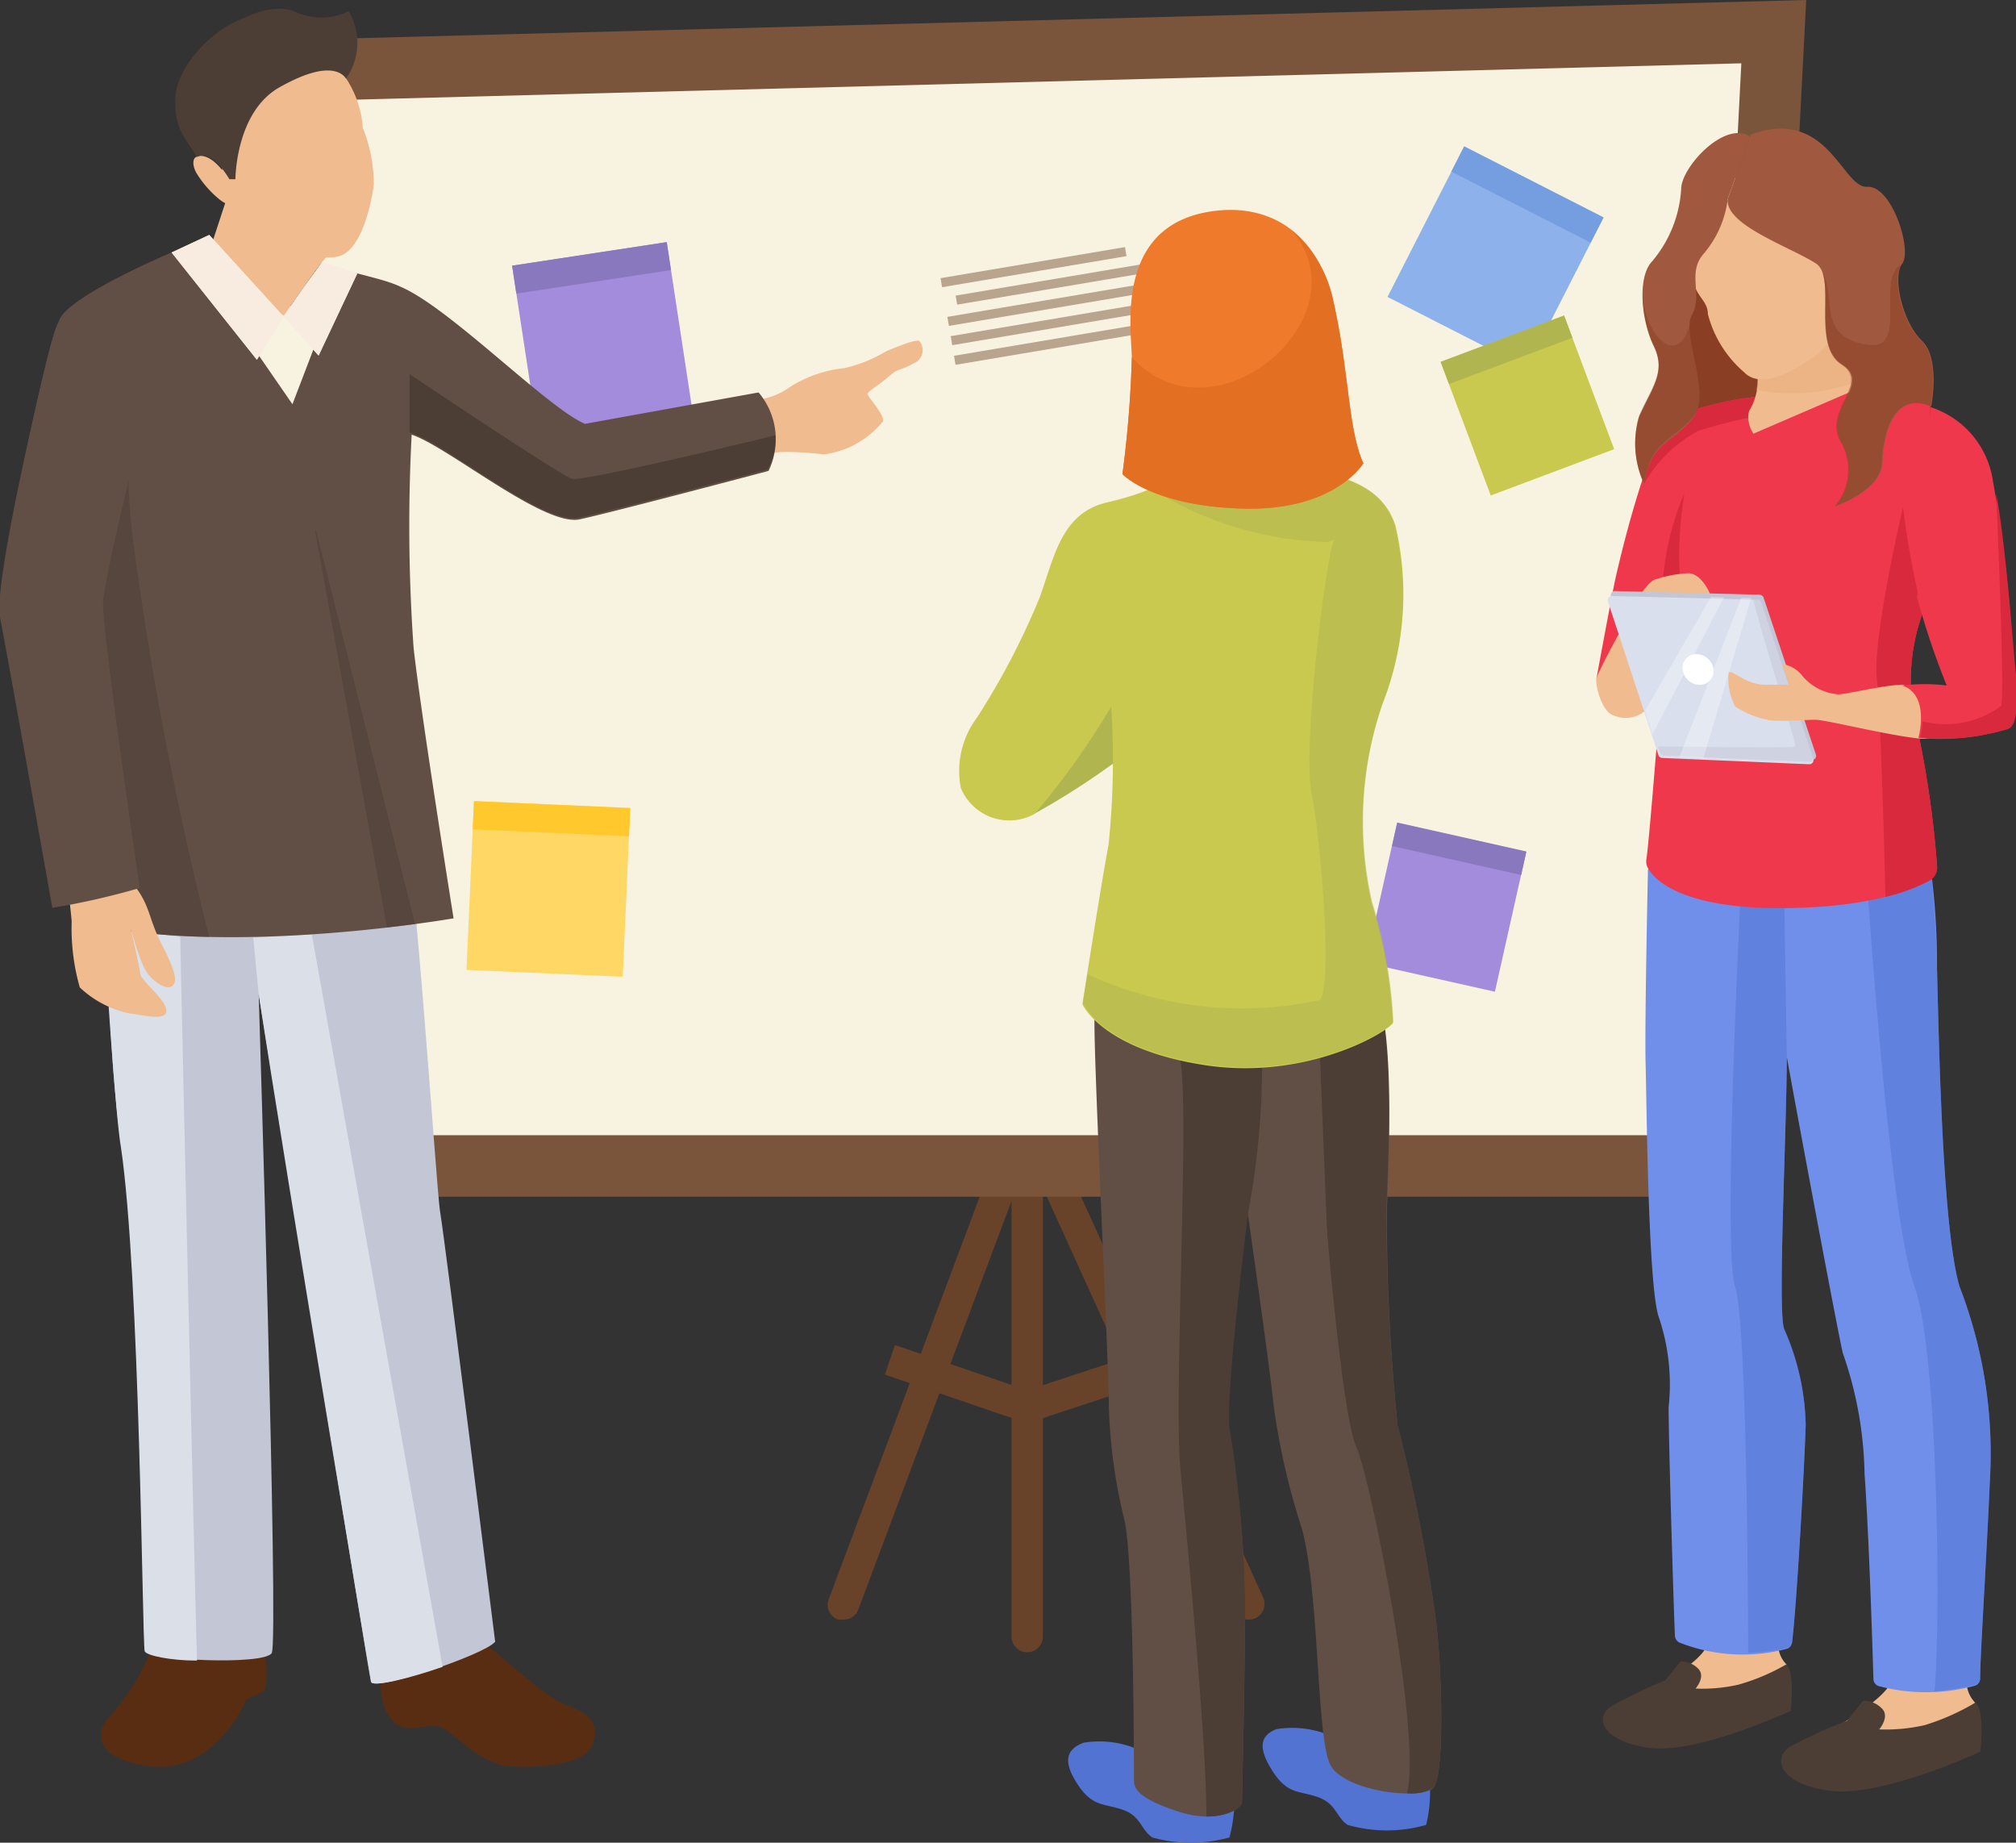
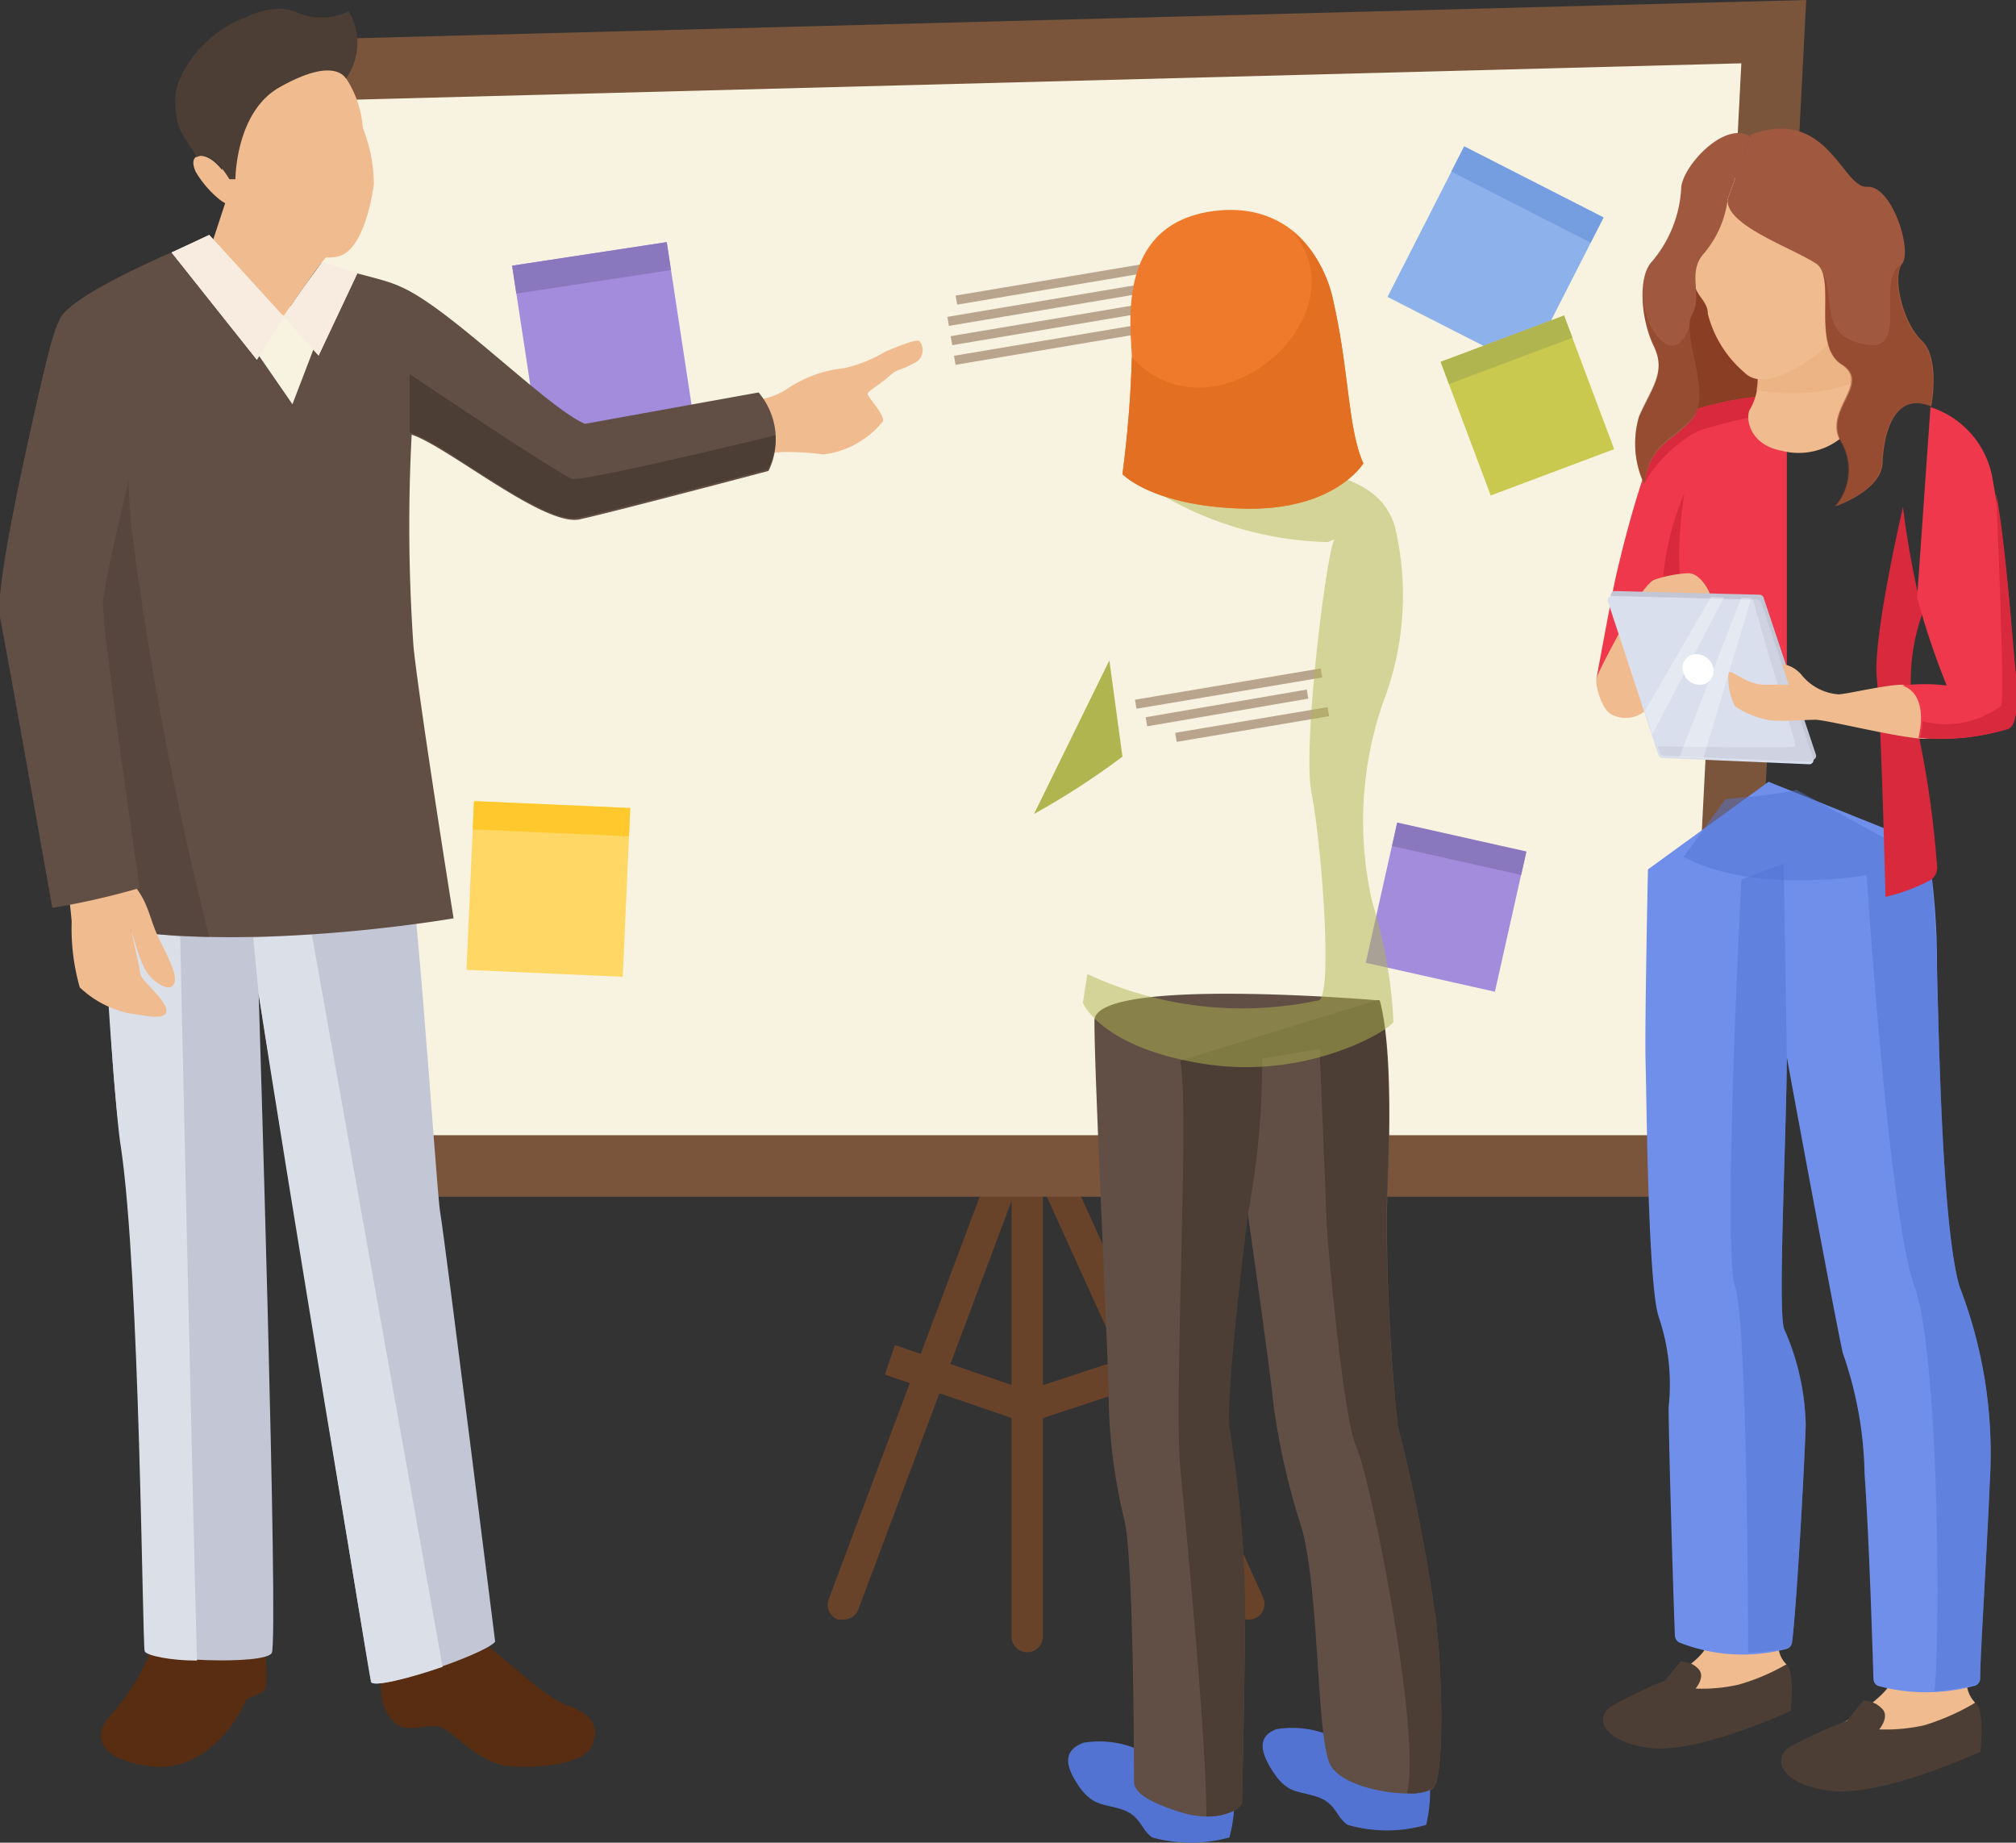
<svg xmlns="http://www.w3.org/2000/svg" viewBox="0 0 77.07 70.43">
  <rect x="0" y="0" width="77.07" height="70.43" fill="#333333" stroke="none" />
  <g style="isolation:isolate">
    <g id="レイヤー_2" data-name="レイヤー 2">
      <g id="Layer_1" data-name="Layer 1">
        <path d="M39.27,63.15a.6.6,0,0,1-.6-.6V39.89l9.62,21.17a.6.6,0,0,1-.3.79.59.59,0,0,1-.79-.3L39.87,45.41V62.55A.6.6,0,0,1,39.27,63.15Z" style="fill:#694329" />
        <path d="M32.24,61.9a.76.76,0,0,1-.21,0,.6.6,0,0,1-.35-.77l7-18.66a.6.6,0,1,1,1.12.42l-7,18.66A.59.59,0,0,1,32.24,61.9Z" style="fill:#694329" />
        <polygon points="39.27 54.4 33.83 52.54 34.21 51.41 39.27 53.14 44.53 51.41 44.9 52.54 39.27 54.4" style="fill:#694329" />
        <polygon points="66.69 45.74 11.84 45.74 9.49 1.57 69.05 0 66.69 45.74" style="fill:#7a553c" />
        <polygon points="14.07 43.39 11.97 3.85 66.57 2.42 64.46 43.39 14.07 43.39" style="fill:#f8f3e0" />
        <g style="mix-blend-mode:multiply">
          <rect x="20.4" y="9.94" width="5.98" height="6.46" transform="translate(-1.72 3.67) rotate(-8.66)" style="fill:#f8f3e0" />
        </g>
        <rect x="20.03" y="9.67" width="5.98" height="6.46" transform="translate(-1.68 3.61) rotate(-8.66)" style="fill:#a48cdd" />
        <rect x="19.62" y="9.7" width="5.98" height="1.08" transform="translate(-1.28 3.52) rotate(-8.66)" style="fill:#8a78bf" />
        <g style="mix-blend-mode:multiply">
          <rect x="52.76" y="32.47" width="5.48" height="5.06" transform="translate(9.21 81.5) rotate(-77.37)" style="fill:#f8f3e0" />
        </g>
        <rect x="52.75" y="31.94" width="5.06" height="5.48" transform="translate(8.92 -11.25) rotate(12.63)" style="fill:#a48cdd" />
        <rect x="53.25" y="31.99" width="5.06" height="0.92" transform="translate(8.45 -11.42) rotate(12.63)" style="fill:#8a78bf" />
        <g style="mix-blend-mode:multiply">
          <polygon points="18.39 30.91 18.34 32 18.34 32 18.1 37.37 24.07 37.64 24.35 31.18 18.39 30.91" style="fill:#f8f3e0" />
        </g>
        <g style="mix-blend-mode:multiply">
          <polygon points="61.3 8.58 55.97 5.86 55.48 6.83 55.48 6.83 53.04 11.62 58.36 14.33 60.8 9.54 60.8 9.54 61.3 8.58" style="fill:#f8f3e0" />
        </g>
        <rect x="54.18" y="6.6" width="5.98" height="6.46" transform="translate(10.71 -24.9) rotate(27.02)" style="fill:#8db1eb" />
        <rect x="55.4" y="6.89" width="5.98" height="1.08" transform="translate(9.75 -25.71) rotate(27.02)" style="fill:#759ee0" />
        <g style="mix-blend-mode:multiply">
          <rect x="56.08" y="12.87" width="5.04" height="5.45" transform="translate(-1.74 21.59) rotate(-20.57)" style="fill:#f8f3e0" />
        </g>
        <rect x="55.87" y="12.77" width="5.04" height="5.45" transform="translate(-1.72 21.51) rotate(-20.57)" style="fill:#c9c94f" />
        <rect x="55.07" y="12.91" width="5.04" height="0.91" transform="translate(-1.02 21.09) rotate(-20.57)" style="fill:#b0b54f" />
        <rect x="17.97" y="30.75" width="5.98" height="6.46" transform="translate(1.53 -0.9) rotate(2.54)" style="fill:#ffd765" />
        <rect x="18.09" y="30.75" width="5.98" height="1.08" transform="translate(1.41 -0.9) rotate(2.54)" style="fill:#ffc92e" />
        <path d="M75.2,64.08a1.15,1.15,0,0,0,.31,1,5.13,5.13,0,0,1-2.85,1.54A3.63,3.63,0,0,1,70.2,66S72,65,72.31,64.27,75.2,64.08,75.2,64.08Z" style="fill:#f0bb8f" />
        <path d="M75.51,65.08c.38.23.2,1.87.2,1.87s-3.82,1.78-5.8,1.49-2.1-1.27-1.5-1.67a19,19,0,0,1,2.2-1l.61-.76a.93.93,0,0,1,.7.27c.36.31-.08.82-.08.82a6.76,6.76,0,0,0,1.73-.16A8.78,8.78,0,0,0,75.51,65.08Z" style="fill:#4c3e35" />
        <path d="M68,62.67a1.06,1.06,0,0,0,.3.95,4.83,4.83,0,0,1-2.7,1.46,3.41,3.41,0,0,1-2.33-.62s1.75-.88,2-1.6S68,62.67,68,62.67Z" style="fill:#f0bb8f" />
        <path d="M68.28,63.62c.35.22.18,1.77.18,1.77S64.85,67.08,63,66.8s-2-1.2-1.42-1.57a16.65,16.65,0,0,1,2.08-1l.58-.72a.87.87,0,0,1,.66.25c.34.3-.08.78-.08.78a6.31,6.31,0,0,0,1.64-.15A7.94,7.94,0,0,0,68.28,63.62Z" style="fill:#4c3e35" />
        <path d="M74.91,49.17c-.67-2.29-.79-9.62-.86-12.15a27.71,27.71,0,0,0-.37-4.7l-6.07-2.44L63,33.23s-.13,6-.09,7.42S63,49,63.4,50.3a8,8,0,0,1,.39,3.48c0,1.37.19,7.58.24,8.73a.31.31,0,0,0,.17.27,6.61,6.61,0,0,0,4.07.25.3.3,0,0,0,.24-.26c.18-1.46.47-6.68.52-8.31a9.47,9.47,0,0,0-.83-3.67c-.24-.8.09-7.22.11-10.38.64,3.52,2,10.76,2.14,11.31a14.66,14.66,0,0,1,.83,4.6c.18,2.56.31,6.89.34,7.85a.3.3,0,0,0,.18.27,7.11,7.11,0,0,0,3.66,0,.29.29,0,0,0,.24-.28c0-.9.23-4.32.37-7.54A17.68,17.68,0,0,0,74.91,49.17Z" style="fill:#6f8fea" />
        <g style="opacity:0.5">
          <path d="M66.33,49.17c.49,1.46.5,14,.5,14A7.73,7.73,0,0,0,68.27,63a.3.3,0,0,0,.24-.26c.18-1.46.47-6.68.52-8.31a9.47,9.47,0,0,0-.83-3.67c-.24-.8.09-7.22.11-10.38L68.19,33l-1.62.62S65.84,47.71,66.33,49.17Z" style="fill:#5273d2" />
        </g>
        <g style="opacity:0.5">
          <path d="M73.19,49.17c.93,2.57,1,13.31.76,15.48a12.33,12.33,0,0,0,1.51-.24.29.29,0,0,0,.24-.28c0-.9.23-4.32.37-7.54a17.68,17.68,0,0,0-1.16-7.42c-.67-2.29-.79-9.62-.86-12.15s-.19-2.66-.2-4l-5.17-2.83a15.13,15.13,0,0,1-2.11.29l-.61.07-1.6,2.2c2.73,1.46,7,.7,7,.7S72.19,46.41,73.19,49.17Z" style="fill:#5273d2" />
        </g>
        <path d="M64.67,9a34.67,34.67,0,0,0-.21,7.85l5.74-.54L68.35,9Z" style="fill:#8a3f24" />
        <path d="M67.1,15.17a12.51,12.51,0,0,0-2.42.52c-.74.3-1.4,1-2.05,3.14-.38,1.22-.67,2.4-.85,3.18-.13.55-.75,3.93-.75,3.93l7.28.23V16.48Z" style="fill:#ef384c" />
        <path d="M67.1,15.17a12.51,12.51,0,0,0-2.42.52c-.68.27-1.29.94-1.89,2.67l.07.11a5.26,5.26,0,0,1,2.06-2,19,19,0,0,1,2-.52l.4-.49Z" style="fill:#d9293c" />
        <path d="M67.14,14.06a2.18,2.18,0,0,1-.23,1.57c-.2.29-.07,1.37,1.21,1.6a2.58,2.58,0,0,0,2.54-.75c.43-.53,0-4,0-4l-1.14-.7Z" style="fill:#f0bb8f" />
        <path d="M63.55,22.59a10.46,10.46,0,0,1,.84-3.73s-.45,2.79,0,3.86Z" style="fill:#d9293c" />
        <g style="opacity:0.5">
          <path d="M70.84,14.64c0-.55-.07-1.11-.11-1.52a6.37,6.37,0,0,0-.93-.43l-1.29.05-1.37,1.32a1.56,1.56,0,0,1,0,.84A7.11,7.11,0,0,0,70.84,14.64Z" style="fill:#e8ab79" />
        </g>
        <path d="M70.25,11a2.33,2.33,0,0,1-1,2.7c-.92.66-2,1.12-2.57.53A4.36,4.36,0,0,1,65.29,12c0-.66-.77-.71-.57-2.09a3,3,0,0,1,1.64-2.44c.53-.13,3.69,1.32,3.69,1.32Z" style="fill:#f0bb8f" />
        <path d="M66.05,7.6a3.94,3.94,0,0,1-.94,2.12c-.62.75,0,1.56-.43,2.32s.82,3.06,0,4-1.59.91-1.82,2.48a3.64,3.64,0,0,1-.2-2.58c.49-1.11,1.05-1.7.56-2.71s-.62-2.65-.07-3.23a4.72,4.72,0,0,0,1.12-2.78c0-.82,1.66-2.64,2.64-2Z" style="fill:#a0593f" />
-         <path d="M73.5,23.43a7.6,7.6,0,0,0-.13,4.77,38,38,0,0,1,.68,4.88.57.57,0,0,1-.29.57c-.66.37-2.35,1.06-5.73,1.06-3.59,0-4.71-1-5-1.48a.53.53,0,0,1-.09-.39c.1-.64.39-4.35.46-5.17.08-1,1.52-7.58,1.52-7.58L67,16.59l4.8-2.07,2,1Z" style="fill:#ef384c" />
        <path d="M65.41,22.81c-.08-.28-.43-.91-.88-.9a4.72,4.72,0,0,0-1.29.25c-.2.08-.54.58-.54.58Z" style="fill:#f0bb8f" />
        <path d="M62.88,27.18a1.16,1.16,0,0,1-1.18.17c-.47-.13-.72-1.17-.67-1.41s.87-1.74.87-1.74Z" style="fill:#f0bb8f" />
        <path d="M67.42,22.84l2,6a.16.16,0,0,1-.16.21l-5.61-.24a.16.16,0,0,1-.14-.12L61.58,22.8a.17.17,0,0,1,.16-.21l5.53.14A.18.18,0,0,1,67.42,22.84Z" style="fill:#c3c6d5" />
        <path d="M74.05,33.08a38,38,0,0,0-.68-4.88,7.6,7.6,0,0,1,.13-4.77,34,34,0,0,1-.75-4.05s-1.17,5-1,6.56.33,8.3.33,8.34a7.17,7.17,0,0,0,1.7-.63A.57.57,0,0,0,74.05,33.08Z" style="fill:#d9293c" />
        <path d="M67.32,23l2,6a.16.16,0,0,1-.17.21l-5.61-.24a.16.16,0,0,1-.14-.11l-1.93-5.87a.16.16,0,0,1,.16-.21l5.53.14A.15.15,0,0,1,67.32,23Z" style="fill:#d9dfed" />
        <g style="opacity:0.5">
          <path d="M69.33,28.94l-2-6a.15.15,0,0,0-.15-.11H67c.48,1.91,1.7,5.62,1.63,5.7s-4.29,0-5.25,0l.08.24a.16.16,0,0,0,.14.11l5.61.24A.16.16,0,0,0,69.33,28.94Z" style="fill:#c3c6d5" />
        </g>
        <path d="M72.75,26.17c-.65,0-2,.33-2.45.37a2,2,0,0,1-1.4-.71,1.18,1.18,0,0,0-.77-.45l.26.79h-.93c-.73,0-1.27-.61-1.38-.46A2.39,2.39,0,0,0,66.33,27a3.56,3.56,0,0,0,1.23.51c.31.09,1.44,0,1.84,0s2.82.61,4,.72.95-1.41.95-1.41Z" style="fill:#f0bb8f" />
        <path d="M73.8,15.56a3.49,3.49,0,0,1,2.35,2.61A56,56,0,0,1,77,25.78c.1,1.34,0,2-.29,2.09a8.71,8.71,0,0,1-3.37.33s.46-1.64-.62-2a7.13,7.13,0,0,1,1.7,0,30,30,0,0,1-1.13-3.36Z" style="fill:#ef384c" />
        <path d="M66.05,7.6c-.12,1,2.38,1.83,3.37,2.47.82.53-.19,3.11,1,3.86s-.77,1.76,0,3a2.14,2.14,0,0,1-.25,2.42s1.76-.59,1.8-1.66.42-2.75,1.86-2.16c0,0,.36-1.83-.36-2.51s-1.14-2.42-.75-2.94-.39-3-1.34-2.94-1.5-3.07-4.44-2Z" style="fill:#a0593f" />
        <path d="M65.47,25.44a.54.54,0,0,1-.32.71.65.65,0,0,1-.79-.43.52.52,0,0,1,.4-.71A.66.66,0,0,1,65.47,25.44Z" style="fill:#fff" />
        <g style="opacity:0.3">
          <polygon points="65.41 22.81 62.88 27.18 63.17 28.07 65.91 22.83 65.41 22.81" style="fill:#fff" />
        </g>
        <g style="opacity:0.3">
          <polygon points="66.57 22.84 64.2 28.94 65.12 28.98 66.95 22.85 66.57 22.84" style="fill:#fff" />
        </g>
        <path d="M76.31,18.86s.35,7.74.19,8.12a3.55,3.55,0,0,1-3,.59h0a3.77,3.77,0,0,1-.09.62,8.71,8.71,0,0,0,3.37-.33c.29-.13.39-.75.29-2.09C76.94,24.61,76.68,20.75,76.31,18.86Z" style="fill:#d9293c" />
        <g style="opacity:0.5">
          <path d="M65.11,9.72a1.71,1.71,0,0,1,.11-.14A.42.42,0,0,0,65.11,9.72Z" style="fill:#8a3f24" />
        </g>
        <g style="opacity:0.5">
          <path d="M72.69,10.11c-1,.52.28,3.28-1.26,3.07-2-.27-1.21-1.83-1.76-2.76.32.89-.28,2.87.72,3.51,1.15.75-.77,1.76,0,3a2.14,2.14,0,0,1-.25,2.42s1.76-.59,1.8-1.66.42-2.75,1.86-2.16c0,0,.36-1.83-.36-2.51S72.3,10.63,72.69,10.11Z" style="fill:#8a3f24" />
        </g>
        <g style="opacity:0.5">
          <path d="M64.59,12.44c-.51,1.69-1.73.28-1.79-1.19a4.61,4.61,0,0,0,.42,1.93c.49,1-.07,1.6-.56,2.71a3.64,3.64,0,0,0,.2,2.58c.23-1.57,1-1.6,1.82-2.48S64.55,13.42,64.59,12.44Z" style="fill:#8a3f24" />
        </g>
        <path d="M28.14,15.24a2.58,2.58,0,0,0,2-.41,4.76,4.76,0,0,1,2.15-.76,5.57,5.57,0,0,0,1.58-.64c.26-.11,1.18-.5,1.28-.39a.54.54,0,0,1-.23.85c-.52.3-.56.16-.93.49s-.8.56-.82.67.67.81.58,1.06a3.47,3.47,0,0,1-2.27,1.26,10.39,10.39,0,0,0-1.64-.09,12.82,12.82,0,0,0-1.88.29Z" style="fill:#f0bb8f" />
        <path d="M29,15l-6.64,1.2c-1.6-.69-5.95-5.25-7.55-5.38a9.72,9.72,0,0,0-2.6.25c.46,1.66.91,3.48,2.24,4.53l1.24,1c1.32.38,5.1,3.55,6.47,3.25,1.18-.25,7.22-1.85,7.22-1.85A2.77,2.77,0,0,0,29,15Z" style="fill:#614f45" />
        <path d="M5.74,67.51c-2.33-.3-2-1.42-1.58-1.87a8.56,8.56,0,0,0,1.58-2.48c.17-.71,4.36-.41,4.36-.41s.2,1.63,0,1.86-.67.2-.76.49S8,67.8,5.74,67.51Z" style="fill:#582d11" />
        <path d="M18,62.41c1.27.91,2.77,2.45,3.7,2.78s1.24.78.93,1.53-2.17.88-3.2.78-1.93-1.11-2.46-1.43-1.36.29-1.92-.26-.47-1.28-.53-2S18,62.41,18,62.41Z" style="fill:#582d11" />
        <path d="M9.89,38s4.2,25.9,4.29,26.28,4.29-1,4.75-1.53c0,0-1.92-15.35-2.1-16.4s-1-14.95-1.83-18.26c0,0-8.86.9-11,.71,0,0-.09,10.16.64,15s.82,18.9.91,19.28,4.57.58,4.84.1S9.89,38,9.89,38Z" style="fill:#c3c6d5" />
        <path d="M4,35.43l2.89.38c0,.29.55,24.71.64,27.66-1,0-1.94-.19-2-.36-.09-.38-.18-14.38-.91-19.28C4.44,42.86,4,36.7,4,35.43Z" style="fill:#dbdfe8" />
        <path d="M11.92,35.71l5,28c-1.27.44-2.68.79-2.73.57S11,45.26,9.89,38l-.21-2.16Z" style="fill:#dbdfe8" />
        <path d="M10.89,10.67a23.64,23.64,0,0,1,4.21.55c.5.29,1.42.73.77,3.44a66.15,66.15,0,0,0-.06,10.08c.25,2.35,1.53,10.36,1.53,10.36s-8.43,1.47-14,.21c0,0-.68-11.87-.78-12.7s-.5-4-.5-4S1.18,20,.54,19.54c0,0,1.32-6.72,1.71-7.25S7.08,9.91,7.08,9.91Z" style="fill:#614f45" />
        <g style="opacity:0.5">
          <path d="M1.21,18.57a4.16,4.16,0,0,0,1.44-1.76c1.89-1.11,2.49-.45,2.49-.45-.08.45-.41.95-.09,4A133.75,133.75,0,0,0,8,35.81a24.11,24.11,0,0,1-4.61-.5s-.06-1.23-.16-3q0-.51-.06-1.08c0-.57-.06-1.16-.1-1.77s-.06-1.23-.1-1.83l0-.61c-.15-2.59-.29-4.11-.33-4.45-.11-.82-.5-4-.5-4a1.73,1.73,0,0,1-.28,0H1.59c-.25,0-.2-.11.1-.27C2.29,18,1.25,18.6,1.21,18.57Z" style="fill:#4c3e35" />
        </g>
        <path d="M3.29,23.38a37.17,37.17,0,0,1,.46,5c.1,2.67.2,4.19,1.11,5.15S5.62,35,6.17,36.07s.62,1.44.41,1.62-.75-.18-1-.58S5,35.5,5,35.5s.33,1.43.36,1.71,1,1,1,1.42-.94.15-1.38.11a3.91,3.91,0,0,1-1.93-1,8.21,8.21,0,0,1-.31-2.52A22,22,0,0,0,2.22,32c-.13-.55-1-4.87-1.19-6.51s-.4-2.95-.4-2.95Z" style="fill:#f0bb8f" />
        <path d="M5.34,33.94A28.57,28.57,0,0,1,2,34.7S.27,24.94,0,23.6,1.76,13.8,2,13s1.3-1.5,2.6-2.09L5.49,16S4,22,3.94,23,5.34,33.94,5.34,33.94Z" style="fill:#614f45" />
        <g style="opacity:0.5">
-           <polygon points="11.92 19.61 14.79 35.45 15.87 35.32 11.92 19.61" style="fill:#4c3e35" />
-         </g>
+           </g>
        <path d="M6.56,9.65s-4.1,1.72-4.31,2.64a36.34,36.34,0,0,0,.12,7.2c.29,2.71.89-2.07,2.78-2.08s6.64,3.07,6.64,3.07l3.52-2.69s.7-5.83.39-6.42-.92-.59-3.45-1.3l-.81-.23Z" style="fill:#614f45" />
        <polygon points="13.01 10.67 11.18 15.45 7.03 9.44 10.69 11.93 13.01 10.67" style="fill:#f8f3e0" />
        <path d="M12.25,10.07s-1.11,1.57-1.4,2c0,0-2.26-1.49-2.7-2.91l.63-1.92Z" style="fill:#f0bb8f" />
        <polygon points="10.85 12.11 9.82 13.75 6.56 9.65 8 8.98 10.85 12.11" style="fill:#f8f3e0" />
        <path d="M8.79,7l4,2.44s-.84,1-1,1.25A8.87,8.87,0,0,1,9.34,9,3.78,3.78,0,0,1,8.7,7.77Z" style="fill:#f0bb8f" />
        <g style="mix-blend-mode:multiply;opacity:0.3">
          <path d="M8.79,7l4,2.44s-.84,1-1,1.25A8.87,8.87,0,0,1,9.34,9,3.78,3.78,0,0,1,8.7,7.77Z" style="fill:#f0bb8f" />
        </g>
        <path d="M13.07,2.77a3.93,3.93,0,0,1,.8,2.12,5.79,5.79,0,0,1,.42,2.17c-.11.82-.49,2.49-1.32,2.73s-2.49-.4-2.89-.51A2.45,2.45,0,0,1,8.73,7.82a1.31,1.31,0,0,1-.39-.24,3.93,3.93,0,0,1-.85-1c-.14-.28-.18-.66.23-.62s.77.54.77.54.07-2.19,1.17-2.92S12.61,2.28,13.07,2.77Z" style="fill:#f0bb8f" />
        <path d="M13.23,3A1.53,1.53,0,0,0,13,1.34,3.57,3.57,0,0,0,9.7.58c-1.51.34-3,2-3,3.24s.39,1.4.82,2.19c0,0,.49-.41,1.25.84H9S9,4.29,10.68,3.34,13,2.68,13.23,3Z" style="fill:#4c3e35" />
        <path d="M13.23,3a2.36,2.36,0,0,0,.1-2.57,2.36,2.36,0,0,1-2.08,0c-1.42-.49-3.2,1.1-3.2,1.1L9.18,3.62s2.93-1.69,3.35-1.41A2.3,2.3,0,0,1,13.23,3Z" style="fill:#4c3e35" />
        <path d="M10.85,12.11l1.33,1.48,1.48-3.14L12.33,10S11.3,11.38,10.85,12.11Z" style="fill:#f8f3e0" />
        <g style="mix-blend-mode:multiply">
          <polygon points="10.85 12.11 9.82 13.75 6.56 9.65 8 8.98 10.85 12.11" style="fill:#f8ebe0" />
        </g>
        <g style="mix-blend-mode:multiply">
          <path d="M10.85,12.11l1.33,1.48,1.48-3.14L12.33,10S11.3,11.38,10.85,12.11Z" style="fill:#f8ebe0" />
        </g>
        <path d="M22.13,19.79c1.18-.25,7.22-1.85,7.22-1.85a2.4,2.4,0,0,0,.29-1.3c-1.23.3-7.35,1.77-7.77,1.66s-6.21-4-6.21-4v2.23C17,16.92,20.76,20.09,22.13,19.79Z" style="fill:#4c3e35" />
        <g style="opacity:0.5">
          <rect x="36.44" y="12.93" width="8.06" height="0.35" transform="translate(-1.61 6.9) rotate(-9.56)" style="fill:#7a553c" />
          <rect x="36.32" y="12.22" width="7.56" height="0.35" transform="translate(-1.5 6.83) rotate(-9.56)" style="fill:#7a553c" />
          <rect x="36.19" y="11.44" width="8.06" height="0.35" transform="translate(-1.37 6.84) rotate(-9.56)" style="fill:#7a553c" />
          <rect x="36.51" y="10.66" width="7.62" height="0.35" transform="translate(-1.24 6.85) rotate(-9.56)" style="fill:#7a553c" />
-           <rect x="35.94" y="10.03" width="7.15" height="0.35" transform="translate(-1.15 6.71) rotate(-9.56)" style="fill:#7a553c" />
        </g>
        <g style="opacity:0.5">
-           <rect x="43.75" y="28.41" width="6.72" height="0.35" transform="matrix(0.99, -0.17, 0.17, 0.99, -4.09, 8.22)" style="fill:#7a553c" />
          <rect x="44.91" y="27.52" width="5.91" height="0.35" transform="translate(-3.93 8.33) rotate(-9.56)" style="fill:#7a553c" />
          <rect x="43.51" y="26.96" width="6.22" height="0.35" transform="matrix(0.99, -0.17, 0.17, 0.99, -3.86, 8.12)" style="fill:#7a553c" />
          <rect x="43.37" y="26.14" width="7.2" height="0.35" transform="translate(-3.72 8.17) rotate(-9.56)" style="fill:#7a553c" />
        </g>
        <path d="M54.67,68.37a5.4,5.4,0,0,1-.15,1.38,5.44,5.44,0,0,1-3,0c-.45-.3-.43-.82-1.16-1.07s-1.14-.09-1.72-1-.44-1.36.16-1.59A3.75,3.75,0,0,1,51,66.4C51.21,66.55,54.67,68.37,54.67,68.37Z" style="fill:#5273d2" />
        <path d="M47.19,68.84A5.5,5.5,0,0,1,47,70.23a5.54,5.54,0,0,1-2.95,0c-.45-.31-.43-.83-1.16-1.07s-1.14-.1-1.72-1-.35-1.32.25-1.55a3.69,3.69,0,0,1,2.16.29C43.81,67.09,47.19,68.84,47.19,68.84Z" style="fill:#5273d2" />
        <path d="M52.75,38.24c.54,2,.34,6.23.27,8a78.3,78.3,0,0,0,.41,8.24,66.62,66.62,0,0,1,1.42,7.14c.27,1.76.41,6.25-.06,6.72s-3.39.14-3.93-.88-.4-6.39-1.08-9a27.29,27.29,0,0,1-1.09-4.73c-.14-1.43-1-7.43-1-7.43s-.86,6.75-.72,8.23A47,47,0,0,1,47.6,61c0,3.18-.12,7.61-.12,7.88s-.94.84-2.4.37-1.73-.84-1.73-1.18,0-8.15-.35-9.91a20.75,20.75,0,0,1-.61-4.4c0-1.63-.56-12.69-.55-14.75C41.84,37.3,52.75,38.24,52.75,38.24Z" style="fill:#614f45" />
        <path d="M54.79,68.33c.47-.47.33-5,.06-6.72a66.62,66.62,0,0,0-1.42-7.14A78.3,78.3,0,0,1,53,46.23c.07-1.76.27-6-.27-8h-.09l-7.52,2.31c.36,1.73-.25,12.91,0,15.54.21,2.29,1,10.31,1,13.35.85,0,1.36-.35,1.36-.55s.12-4.7.12-7.88a47,47,0,0,0-.6-6.44c-.14-1.48.72-8.23.72-8.23a10.08,10.08,0,0,0,3,.6s.59,7.18,1.13,8.37,2.5,10.94,1.94,13.24A1.58,1.58,0,0,0,54.79,68.33Z" style="fill:#4c3e35" />
        <path d="M39.53,31.11a29.27,29.27,0,0,0,3.38-2.19l-.5-3.68Z" style="fill:#b0b54f" />
        <path d="M47.72,46.33a30.86,30.86,0,0,0,.53-5.87l2.2-.37.29,7.2-.65,2Z" style="fill:#614f45" />
-         <path d="M50,17.67c.61.61,2.74.5,3.35,2.43a11.4,11.4,0,0,1-.5,6.8,13.86,13.86,0,0,0-.41,7.62,18.39,18.39,0,0,1,.81,4.57c-.1.3-3.25,2.23-7.2,1.62s-4.67-2.33-4.67-2.33.71-4.57,1-6.1a31.45,31.45,0,0,0,.1-5.27,29.35,29.35,0,0,1-2.93,4.1,2,2,0,0,1-2.82-1,3.4,3.4,0,0,1,.61-2.67,28.12,28.12,0,0,0,2.4-4.59c.56-1.52.81-3.24,2.59-3.65s2.71-1,2.83-1.27.67-1,2.6-1S50,17.67,50,17.67Z" style="fill:#c9c94f" />
        <g style="opacity:0.5">
          <path d="M53.32,20.1c-.61-1.93-2.74-1.82-3.35-2.43,0,0-.3-.66-2.23-.66a6,6,0,0,0-1.34.14c-1.09.9-2,1.76-2,1.76a13.2,13.2,0,0,0,6.36,1.81l.27-.11c-.27.11-1.26,7.87-.89,9.71s.82,7.61.29,7.91a14,14,0,0,1-8.86-1c-.11.66-.17,1.11-.17,1.11s.71,1.72,4.67,2.33,7.1-1.32,7.2-1.62a18.39,18.39,0,0,0-.81-4.57,13.86,13.86,0,0,1,.41-7.62A11.4,11.4,0,0,0,53.32,20.1ZM51,20.59h0Z" style="fill:#b0b54f" />
        </g>
        <path d="M46.54,8.05c2.08-.22,3.86.9,4.45,3.54s.54,4.81,1.13,6.12c0,0-1.09,1.82-4.58,1.73s-4.63-1.32-4.63-1.32a42.74,42.74,0,0,0,.36-4.47C43.23,12.4,42.64,8.46,46.54,8.05Z" style="fill:#ef7a2b" />
        <path d="M52.12,17.71c-.59-1.31-.54-3.49-1.13-6.12A4.76,4.76,0,0,0,49.38,8.8c2.85,3.33-3,8.29-6.11,4.85a42.74,42.74,0,0,1-.36,4.47s1.14,1.23,4.63,1.32S52.12,17.71,52.12,17.71Z" style="fill:#e37022" />
      </g>
    </g>
  </g>
</svg>